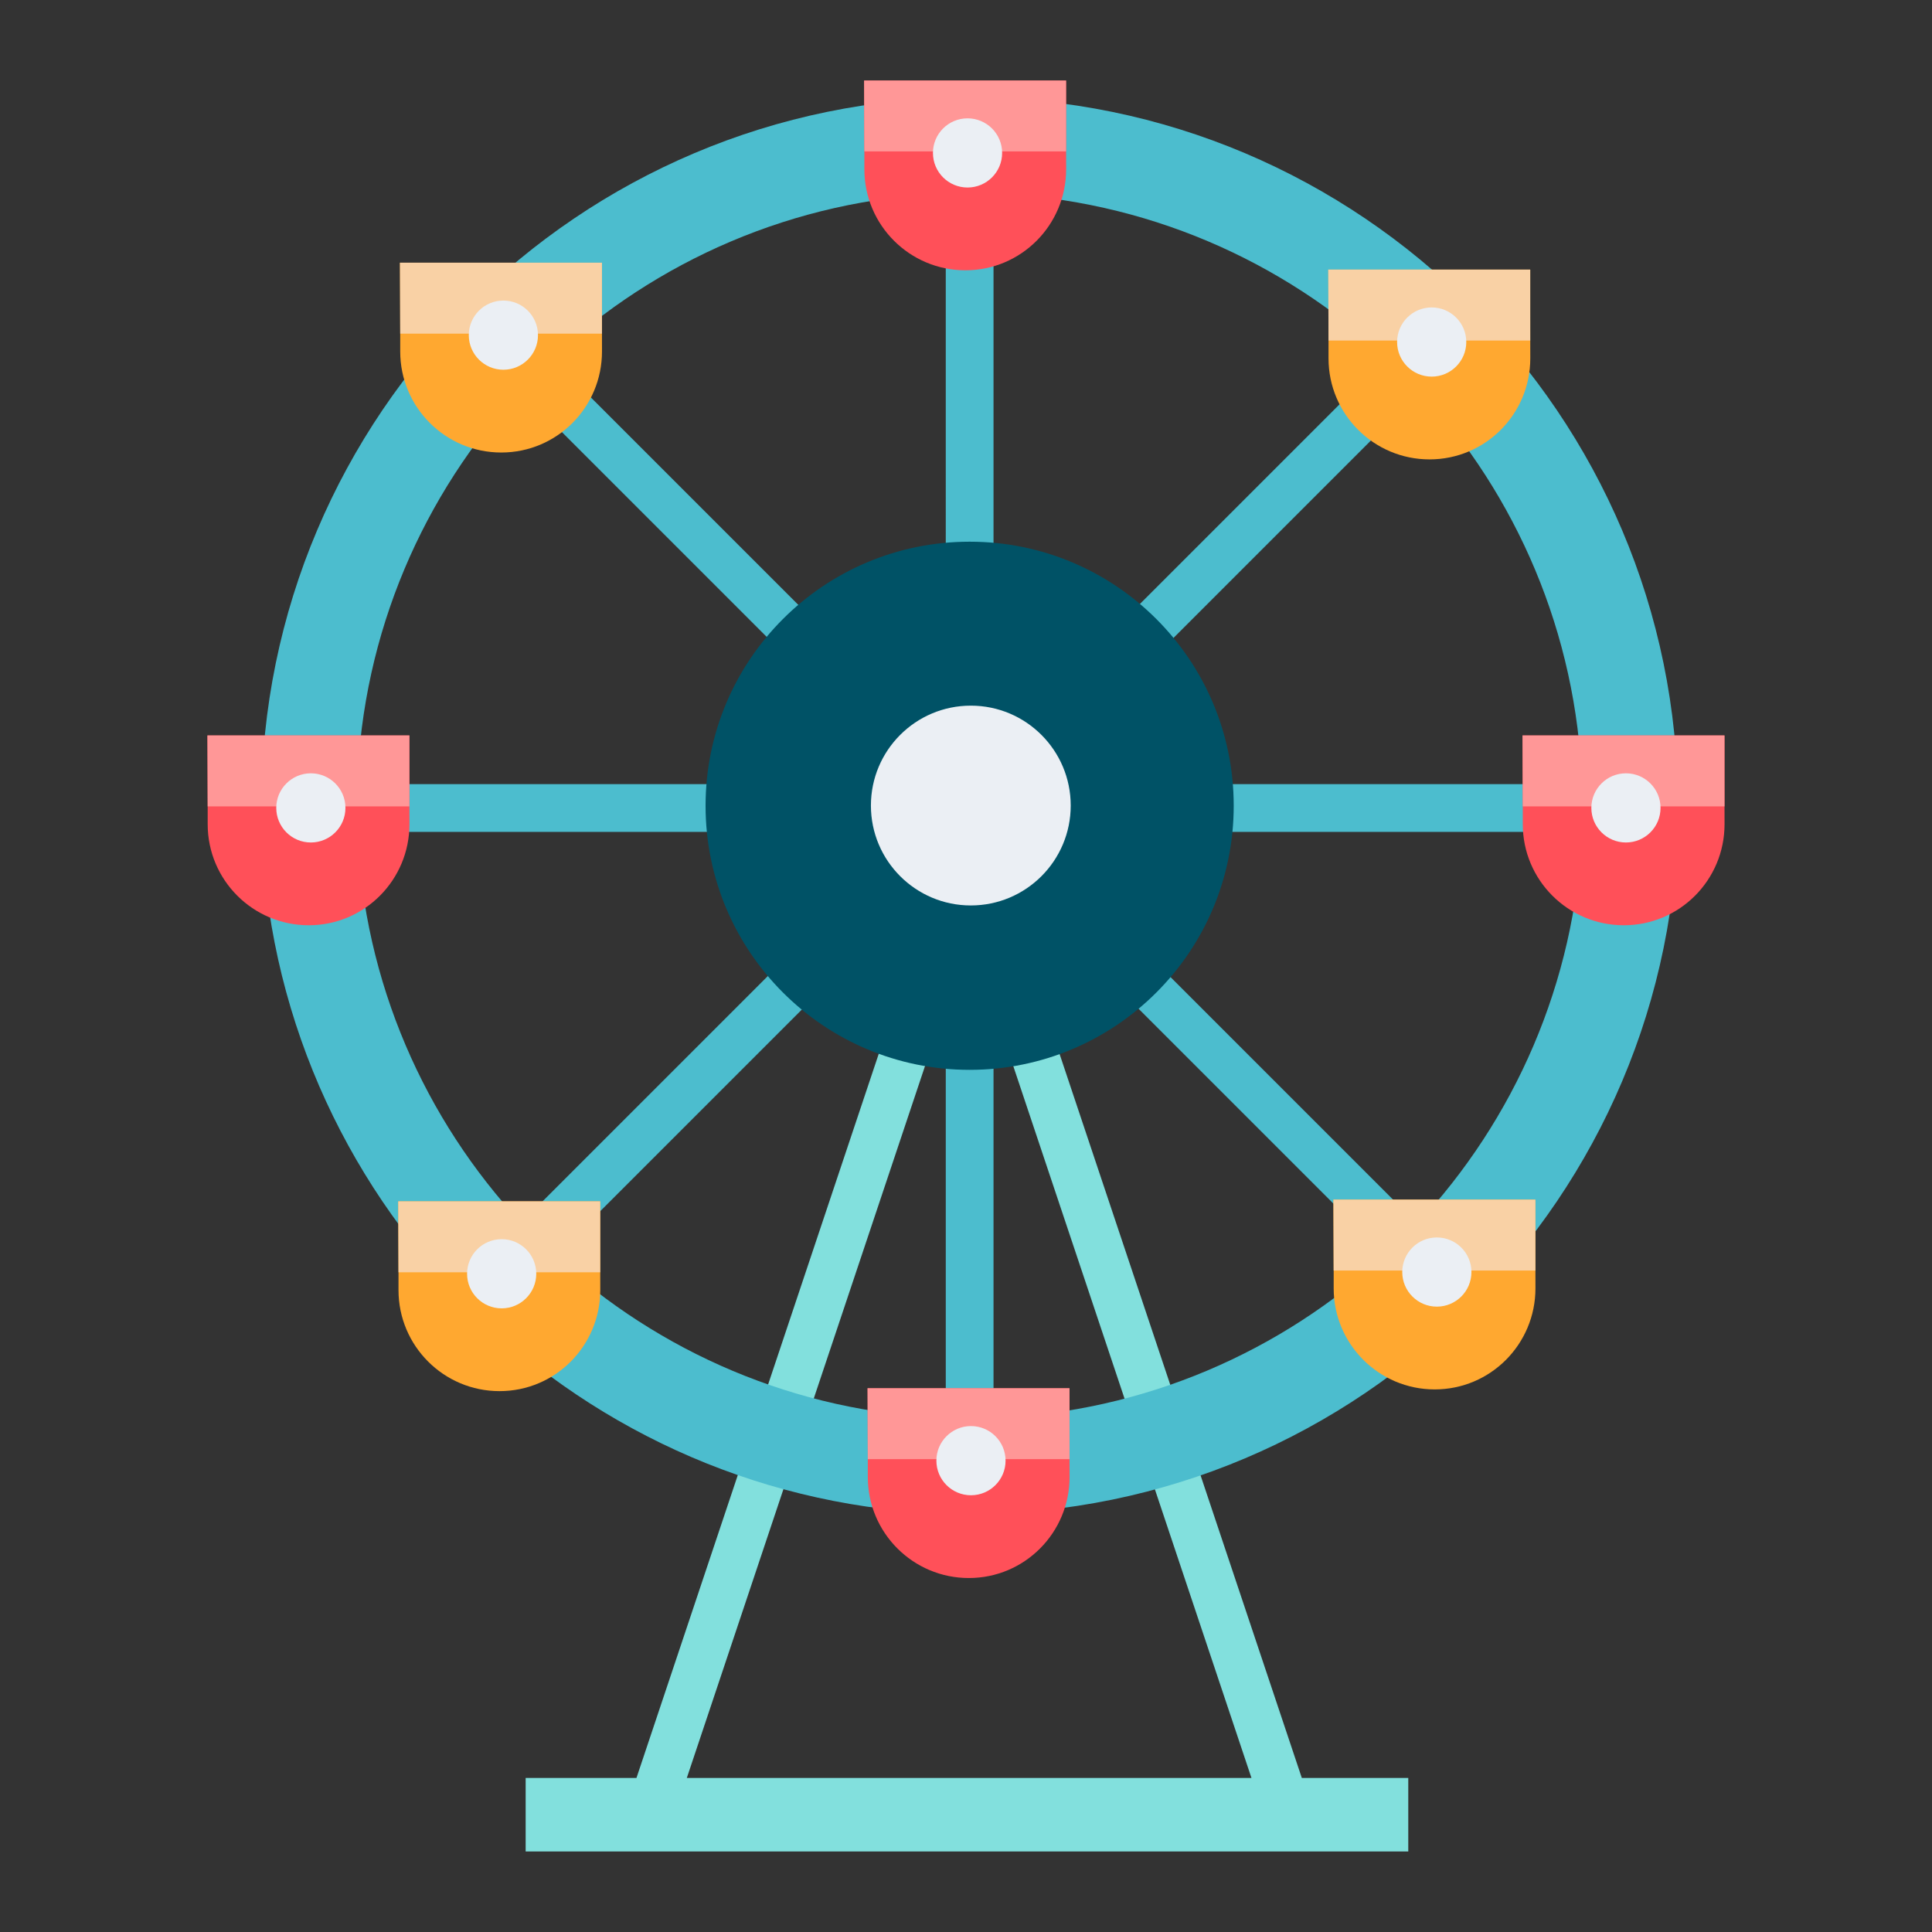
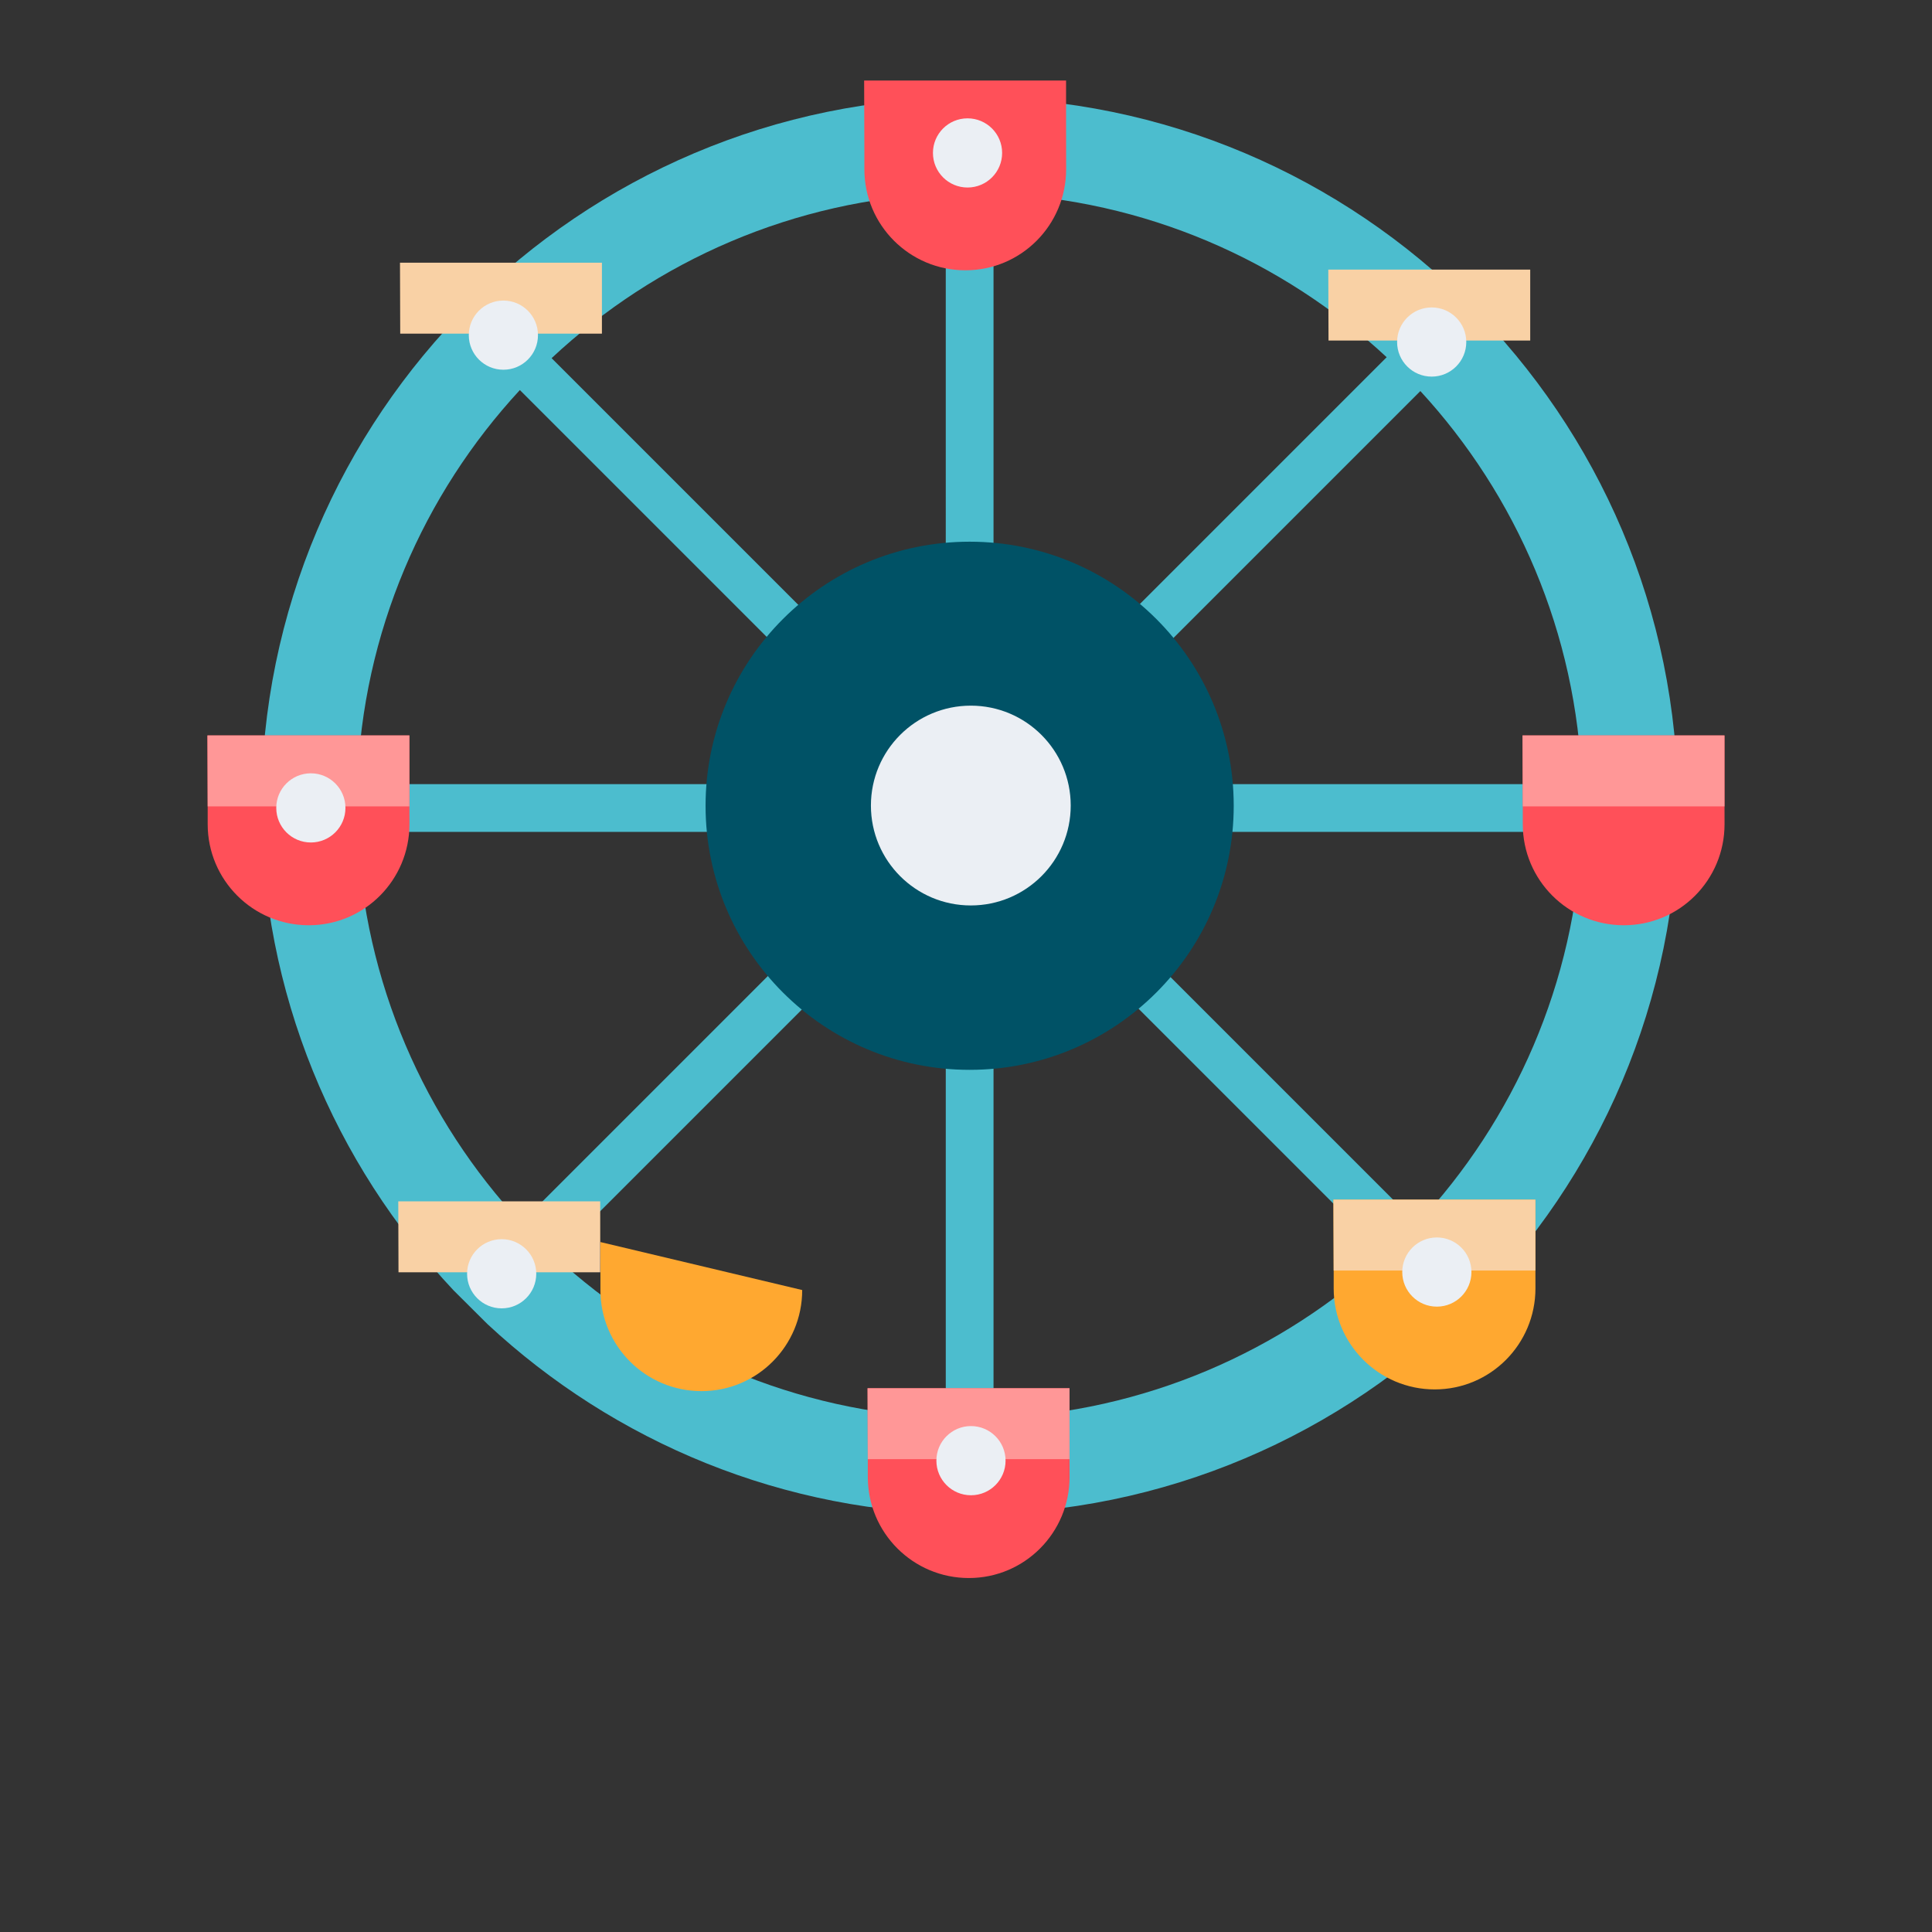
<svg xmlns="http://www.w3.org/2000/svg" version="1.1" id="Capa_1" x="0px" y="0px" viewBox="0 0 1200 1200" enable-background="new 0 0 1200 1200" xml:space="preserve">
  <rect x="0" y="0" width="1200" height="1200" fill="#333333" stroke="none" />
  <g>
-     <path fill="#82E0DD" d="M808.583,1104.322L617.486,533.18h-31.073l-191.097,571.142h-68.822V1150h548.209v-45.678H808.583z    M601.949,580.213l175.359,524.109H426.59L601.949,580.213z" />
    <path fill="#4CBDCE" d="M602.265,60.542c-242.581,0-439.936,197.354-439.936,439.935c0,116.323,45.399,222.227,119.384,300.976   l21.02,20.921c78.599,73.187,183.918,118.038,299.532,118.038c242.581,0,439.934-197.353,439.934-439.935   C1042.199,257.896,844.846,60.542,602.265,60.542z M617.095,120.178c94.126,3.626,179.586,41.586,244.195,101.697L617.095,466.07   V120.178z M587.435,467.286L342.61,222.459c64.683-60.449,150.393-98.644,244.825-102.282V467.286z M617.095,536.462   L860.473,779.84c-64.511,59.671-149.649,97.326-243.378,100.937V536.462z M882.211,242.896   c59.629,64.757,97.127,150.172,100.405,244.148H638.064L882.211,242.896z M322.901,242.268l244.776,244.776H221.911   C225.199,392.763,262.933,307.1,322.901,242.268z M222.017,516.703h344.445l-242.8,242.801   C263.848,695.215,225.963,610.28,222.017,516.703z M587.435,537.672v343.105c-93.426-3.599-178.317-41.018-242.753-100.352   L587.435,537.672z M880.28,760.133L636.852,516.703H982.51C978.552,610.585,940.432,695.769,880.28,760.133z" />
    <g>
      <path fill="#FF5059" d="M254.274,482.07v-25.258H128.853l0.142,44.056l0,0v11.074c0,34.659,28.097,62.755,62.756,62.755h0    c34.659,0,62.569-28.128,62.569-62.787L254.274,482.07z" />
      <g>
        <polygon fill="#FF9797" points="254.274,456.812 128.853,456.812 128.995,500.868 254.274,500.869    " />
      </g>
      <g>
        <circle fill="#EBEFF4" cx="193.076" cy="501.799" r="21.485" />
      </g>
    </g>
    <g>
      <path fill="#FF5059" d="M1071.101,482.07v-25.258H945.681l0.142,44.056l0,0v11.074c0,34.659,28.097,62.755,62.756,62.755h0    c34.659,0,62.569-28.128,62.569-62.787L1071.101,482.07z" />
      <g>
        <polygon fill="#FF9797" points="1071.101,456.812 945.681,456.812 945.823,500.868 1071.101,500.869    " />
      </g>
      <g>
-         <circle fill="#EBEFF4" cx="1009.903" cy="501.799" r="21.485" />
-       </g>
+         </g>
    </g>
    <g>
      <path fill="#FF5059" d="M662.154,75.258V50H536.733l0.142,44.056l0,0v11.074c0,34.659,28.097,62.755,62.756,62.755h0    c34.659,0,62.569-28.128,62.569-62.787L662.154,75.258z" />
      <g>
-         <polygon fill="#FF9797" points="662.154,50 536.733,50 536.875,94.056 662.154,94.056    " />
-       </g>
+         </g>
      <g>
        <circle fill="#EBEFF4" cx="600.956" cy="94.987" r="21.485" />
      </g>
    </g>
    <g>
      <path fill="#FF5059" d="M664.289,887.516v-25.258H538.868l0.142,44.056l0,0v11.074c0,34.659,28.097,62.755,62.756,62.755h0    c34.659,0,62.569-28.128,62.569-62.787L664.289,887.516z" />
      <g>
        <polygon fill="#FF9797" points="664.289,862.258 538.868,862.258 539.01,906.314 664.289,906.314    " />
      </g>
      <g>
        <circle fill="#EBEFF4" cx="603.091" cy="907.245" r="21.485" />
      </g>
    </g>
    <g>
-       <path fill="#FFA830" d="M373.862,188.439v-25.258H248.441l0.142,44.056l0,0v11.074c0,34.659,28.097,62.755,62.756,62.755h0    c34.659,0,62.569-28.128,62.569-62.787L373.862,188.439z" />
      <g>
        <polygon fill="#F9D1A5" points="373.862,163.181 248.441,163.181 248.583,207.238 373.862,207.238    " />
      </g>
      <g>
        <circle fill="#EBEFF4" cx="312.664" cy="208.168" r="21.485" />
      </g>
    </g>
    <g>
-       <path fill="#FFA830" d="M372.794,771.43v-25.258H247.373l0.142,44.056l0,0v11.074c0,34.659,28.097,62.755,62.756,62.755h0    c34.659,0,62.569-28.128,62.569-62.787L372.794,771.43z" />
+       <path fill="#FFA830" d="M372.794,771.43v-25.258l0.142,44.056l0,0v11.074c0,34.659,28.097,62.755,62.756,62.755h0    c34.659,0,62.569-28.128,62.569-62.787L372.794,771.43z" />
      <g>
        <polygon fill="#F9D1A5" points="372.794,746.172 247.373,746.172 247.515,790.228 372.794,790.228    " />
      </g>
      <g>
        <circle fill="#EBEFF4" cx="311.596" cy="791.159" r="21.485" />
      </g>
    </g>
    <g>
      <path fill="#FFA830" d="M953.649,770.362v-25.258H828.228l0.142,44.056v0v11.074c0,34.659,28.097,62.755,62.756,62.755h0    c34.659,0,62.569-28.128,62.569-62.787L953.649,770.362z" />
      <g>
        <polygon fill="#F9D1A5" points="953.649,745.104 828.228,745.104 828.37,789.161 953.649,789.161    " />
      </g>
      <g>
        <circle fill="#EBEFF4" cx="892.451" cy="790.091" r="21.485" />
      </g>
    </g>
    <g>
-       <path fill="#FFA830" d="M950.446,192.71v-25.258H825.025l0.142,44.056v0v11.074c0,34.659,28.097,62.755,62.756,62.755h0    c34.659,0,62.569-28.128,62.569-62.787L950.446,192.71z" />
      <g>
        <polygon fill="#F9D1A5" points="950.446,167.452 825.025,167.452 825.167,211.509 950.446,211.509    " />
      </g>
      <g>
        <circle fill="#EBEFF4" cx="889.248" cy="212.439" r="21.485" />
      </g>
    </g>
    <g>
      <circle fill="#005266" cx="602.264" cy="500.477" r="164.022" />
    </g>
    <g>
      <circle fill="#EBEFF4" cx="602.991" cy="500.34" r="62.051" />
    </g>
  </g>
</svg>